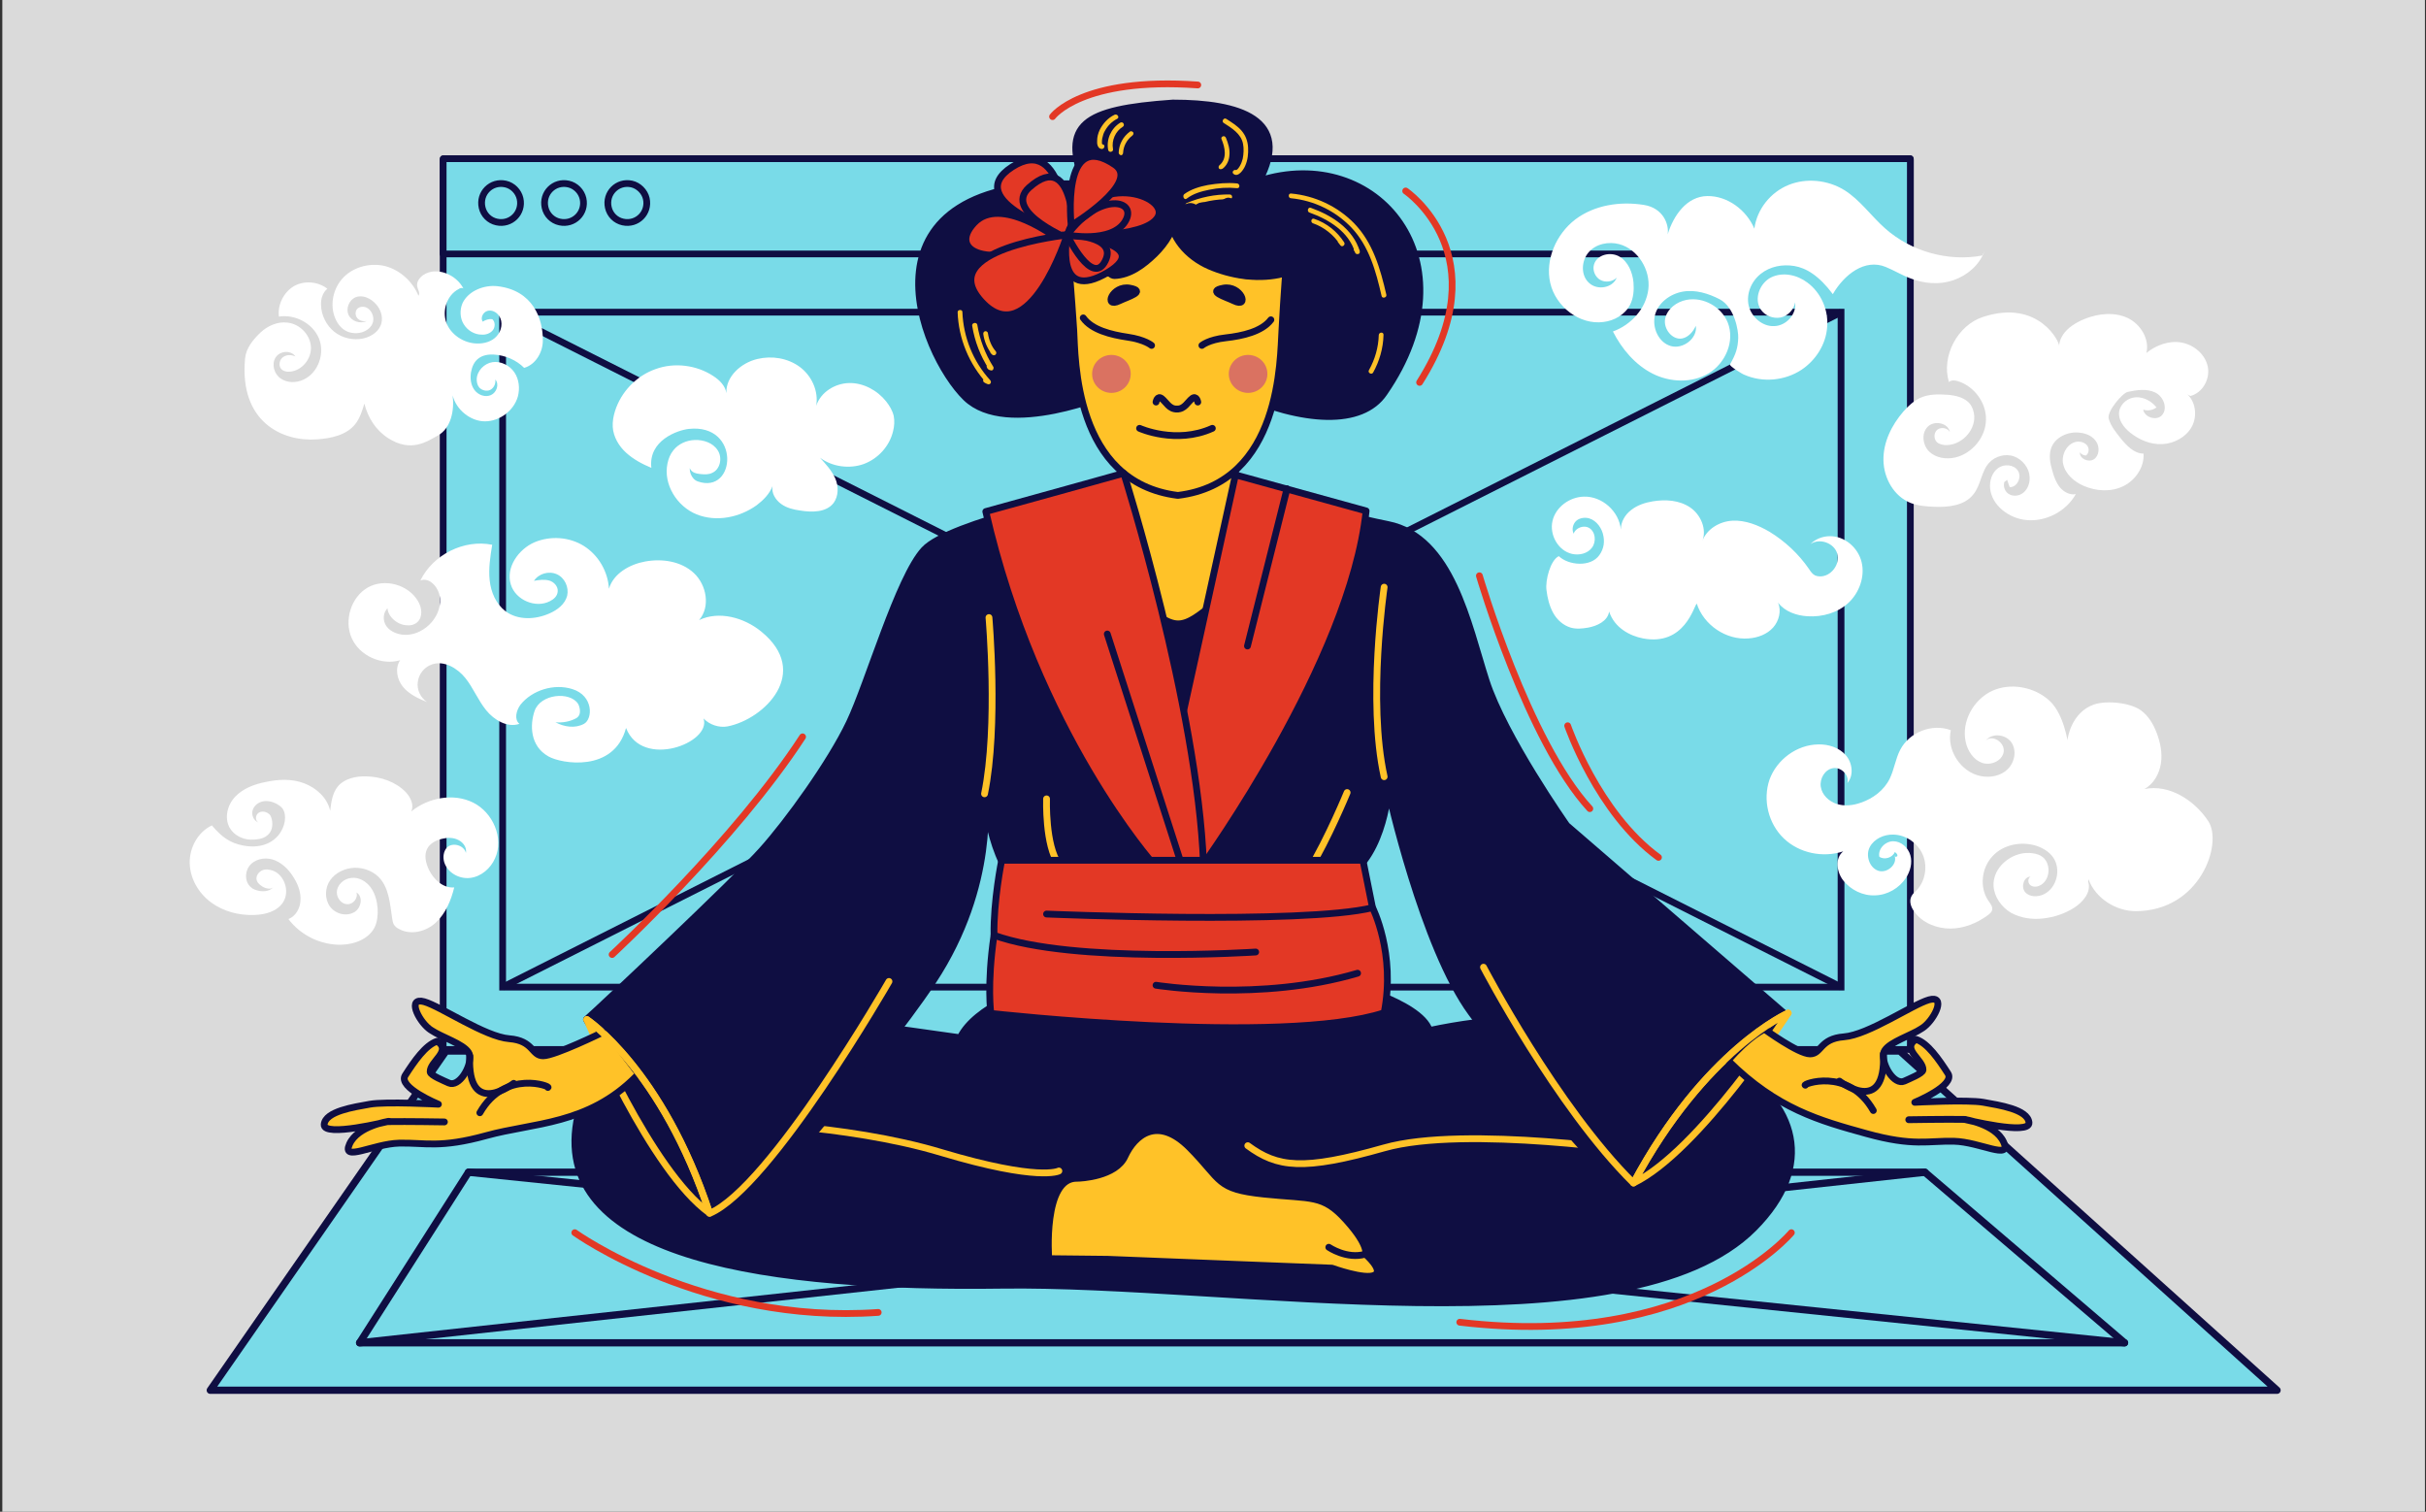
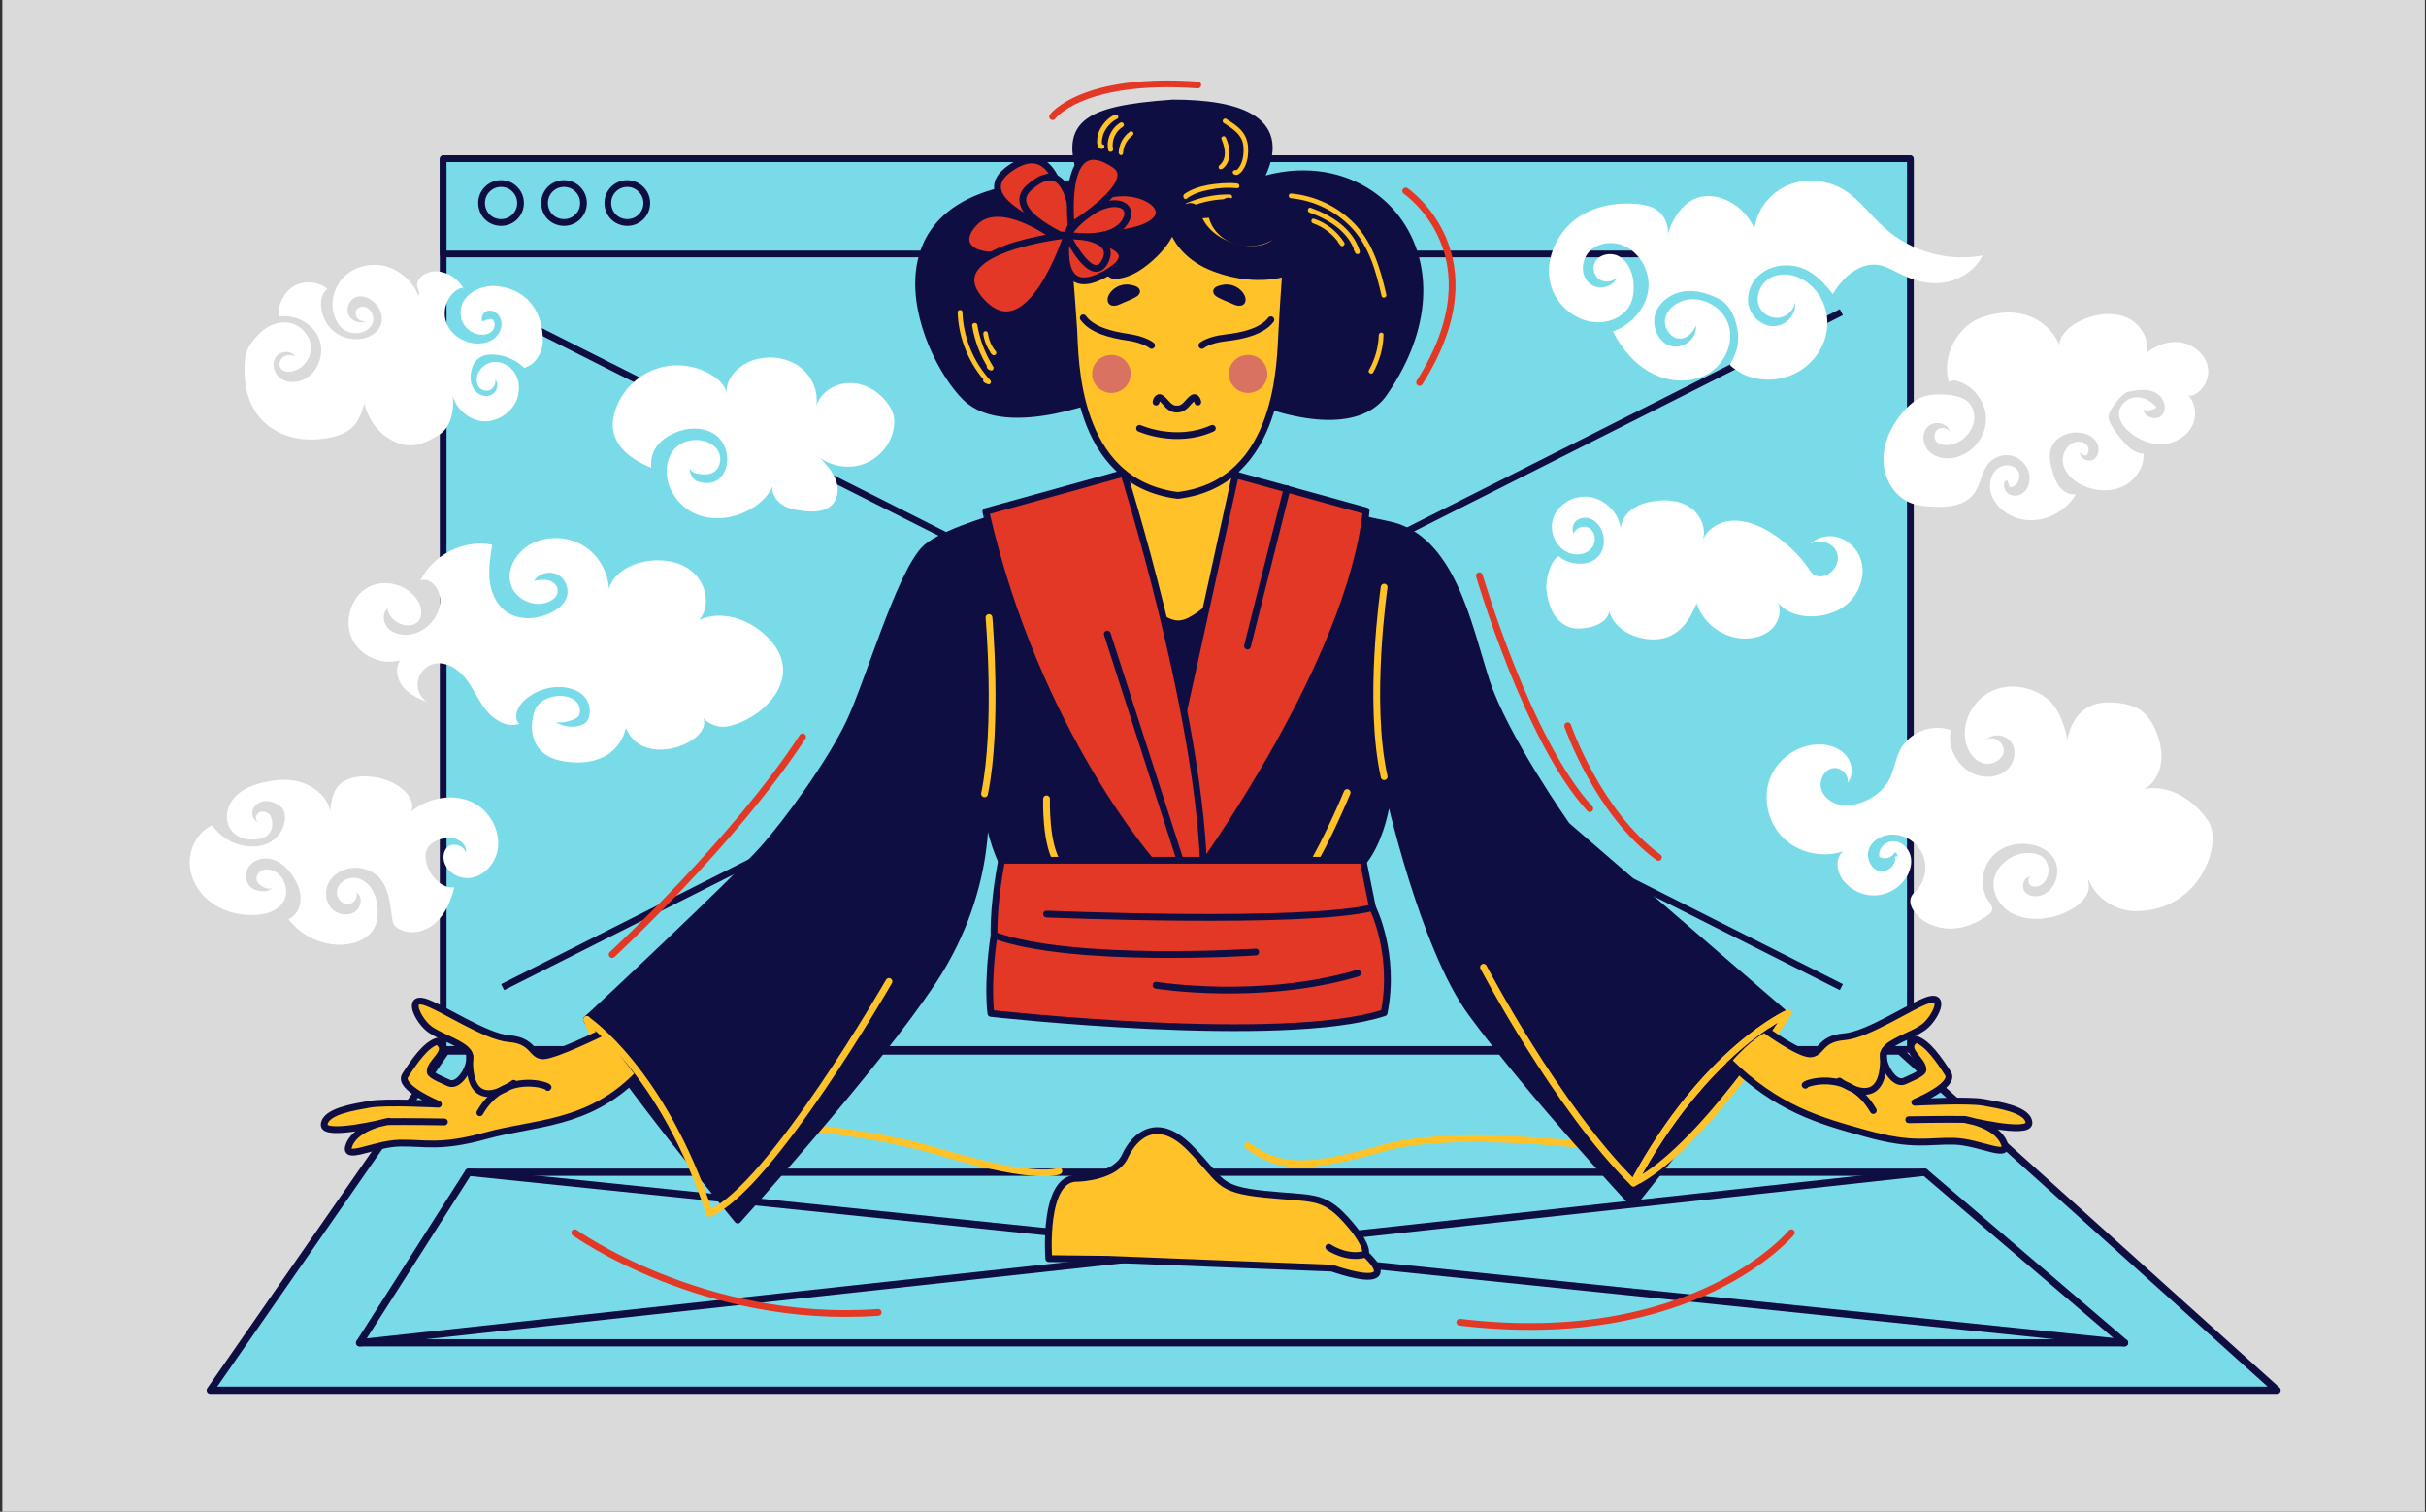
<svg xmlns="http://www.w3.org/2000/svg" width="719" height="448" viewBox="0 0 719 448" fill="none">
  <rect x="0" y="0" width="719" height="448" fill="#333333" stroke="none" />
  <g clip-path="url(#clip0_11088_850)">
    <rect width="718" height="448" transform="translate(0.688)" fill="#DADADA" />
    <path d="M565.797 47.312H131.621V72.725H565.797V47.312Z" fill="#0F0E42" stroke="#5B5B5B" stroke-width="2" stroke-miterlimit="10" />
    <path d="M565.797 311.007H150.845H131.621C131.434 311.007 131.34 310.913 131.34 310.725V47.313C131.34 47.125 131.434 47.031 131.621 47.031H565.891C566.079 47.031 566.173 47.125 566.173 47.313V310.725C566.173 310.819 566.173 310.913 566.079 310.913C565.985 311.007 565.891 311.007 565.797 311.007Z" fill="#79DBE8" stroke="#0F0E42" stroke-width="2" stroke-miterlimit="10" />
    <path d="M565.797 75.257H131.621C131.434 75.257 131.34 75.257 131.34 75.257V47.031C131.34 47.031 131.434 47.031 131.621 47.031H565.891C566.079 47.031 566.173 47.031 566.173 47.031V75.257C566.173 75.257 566.173 75.257 566.079 75.257C565.985 75.257 565.891 75.257 565.797 75.257Z" fill="#79DBE8" stroke="#0F0E42" stroke-width="2" stroke-miterlimit="10" stroke-linecap="round" stroke-linejoin="round" />
    <path d="M154.128 58.849C155.065 63.068 151.408 66.725 147.188 65.788C145.032 65.319 143.344 63.631 142.875 61.474C141.937 57.254 145.594 53.597 149.814 54.535C151.971 55.004 153.659 56.785 154.128 58.849Z" stroke="#0F0E42" stroke-width="2" stroke-miterlimit="10" />
    <path d="M172.788 58.849C173.726 63.068 170.068 66.725 165.848 65.788C163.692 65.319 162.004 63.631 161.535 61.474C160.597 57.254 164.254 53.597 168.474 54.535C170.631 55.004 172.319 56.785 172.788 58.849Z" stroke="#0F0E42" stroke-width="2" stroke-miterlimit="10" />
    <path d="M191.542 58.849C192.479 63.068 188.822 66.725 184.602 65.788C182.446 65.319 180.758 63.631 180.289 61.474C179.351 57.254 183.008 53.597 187.228 54.535C189.291 55.004 191.073 56.785 191.542 58.849Z" stroke="#0F0E42" stroke-width="2" stroke-miterlimit="10" />
-     <path d="M545.635 92.512H148.969V292.533H545.635V92.512Z" stroke="#0F0E42" stroke-width="2" stroke-miterlimit="10" />
    <path d="M148.969 92.512L545.729 292.533" stroke="#0F0E42" stroke-width="2" stroke-miterlimit="10" />
    <path d="M148.969 292.533L545.729 92.512" stroke="#0F0E42" stroke-width="2" stroke-miterlimit="10" />
    <path d="M62.32 412.001H674.856L563.077 311.475H132.182L62.32 412.001Z" fill="#79DBE8" stroke="#0F0E42" stroke-width="2.151" stroke-miterlimit="10" stroke-linecap="round" stroke-linejoin="round" />
    <path d="M106.582 397.935H629.657L570.485 347.391H138.84L106.582 397.935Z" stroke="#0F0E42" stroke-width="2.151" stroke-miterlimit="10" stroke-linecap="round" stroke-linejoin="round" />
    <path d="M157.781 320.008C156.937 321.228 153.936 322.447 151.498 322.165C149.06 321.884 148.028 320.477 148.872 319.071C149.623 317.852 152.717 316.633 155.249 316.914C157.593 317.195 158.625 318.789 157.781 320.008Z" fill="#E33825" />
    <path d="M171.285 320.008C170.441 321.228 167.44 322.447 165.002 322.165C162.564 321.884 161.532 320.477 162.376 319.071C163.127 317.852 166.221 316.633 168.753 316.914C171.191 317.195 172.223 318.789 171.285 320.008Z" fill="#E33825" />
    <path d="M106.582 397.935L570.485 347.391" stroke="#0F0E42" stroke-width="2.151" stroke-miterlimit="10" stroke-linecap="round" stroke-linejoin="round" />
    <path d="M138.84 347.391L629.656 397.935" stroke="#0F0E42" stroke-width="2.151" stroke-miterlimit="10" stroke-linecap="round" stroke-linejoin="round" />
-     <path d="M305.949 292.727C305.949 292.727 289.07 298.26 284.569 307.543C247.434 302.386 179.166 290.195 170.914 332.394C163.787 373.186 229.054 381.813 296.853 380.875C364.652 379.937 482.62 401.224 519.755 363.996C556.89 326.767 495.749 290.008 423.636 305.387C420.823 296.759 396.442 290.852 396.442 290.852L305.949 292.727Z" fill="#0F0E42" stroke="#0F0E42" stroke-width="2.013" stroke-miterlimit="10" stroke-linecap="round" stroke-linejoin="round" />
    <path d="M213.109 332.486C213.109 332.486 250.244 332.861 279.127 341.582C308.009 350.21 313.823 347.021 313.823 347.021" stroke="#FFC228" stroke-width="2.013" stroke-miterlimit="10" stroke-linecap="round" stroke-linejoin="round" />
    <path d="M488.433 341.584C488.433 341.584 434.326 333.332 410.225 340.177C386.125 347.023 378.623 345.991 369.809 339.521" stroke="#FFC228" stroke-width="2.013" stroke-miterlimit="10" stroke-linecap="round" stroke-linejoin="round" />
    <path d="M324.797 145.879C324.797 145.879 281.474 154.694 273.878 162.946C266.282 171.198 257.373 202.332 251.747 214.147C246.12 225.963 233.461 243.499 225.771 252.032C218.176 260.566 177.384 299.013 173.82 302.108C183.198 318.706 218.645 361.561 218.645 361.561C218.645 361.561 259.53 316.455 276.503 290.761C295.446 262.066 291.695 235.246 291.695 235.246C291.695 235.246 294.321 260.566 304.448 263.098C314.576 265.629 382.75 265.629 396.254 261.128C409.757 256.627 411.445 234.309 411.445 234.309C411.445 234.309 421.667 280.633 436.108 300.232C453.925 324.52 484.027 356.778 484.027 356.778L528.945 300.42L464.334 244.624C464.334 244.624 445.767 218.273 440.421 201.675C435.076 185.077 430.2 159.195 411.351 155.444C392.596 151.693 377.217 145.692 360.057 145.879C342.896 146.067 324.797 145.879 324.797 145.879Z" fill="#0F0E42" stroke="#0F0E42" stroke-width="2.013" stroke-miterlimit="10" stroke-linecap="round" stroke-linejoin="round" />
    <path d="M367.558 129.84H330.799C330.799 129.84 337.551 159.285 323.672 171.194C335.675 172.976 342.427 184.886 349.179 184.886C355.93 184.886 362.682 173.07 374.685 171.194C360.807 159.285 367.558 129.84 367.558 129.84Z" fill="#FFC228" stroke="#0F0E42" stroke-width="2.013" stroke-miterlimit="10" stroke-linecap="round" stroke-linejoin="round" />
    <path d="M329.39 116.433C329.39 116.433 298.538 129.749 286.253 117.839C272.937 104.898 251.088 52.01 321.325 54.541C314.573 36.912 320.856 32.411 347.582 30.535C367.368 30.535 382.935 35.411 373.182 53.604C407.879 42.444 437.324 77.235 410.223 116.433C403.565 126.279 386.217 125.247 366.431 116.433C351.896 115.214 329.39 116.433 329.39 116.433Z" fill="#0F0E42" stroke="#0F0E42" stroke-width="2.013" stroke-miterlimit="10" />
    <path d="M381.435 75.549C376.465 58.013 348.989 64.765 348.989 64.765C348.989 64.765 321.513 57.919 316.543 75.549C316.543 75.549 317.574 87.646 318.231 97.774C318.7 106.026 318.231 142.973 349.083 146.818C379.935 143.067 379.372 106.12 379.935 97.774C380.403 88.396 381.435 75.549 381.435 75.549Z" fill="#FFC228" stroke="#0F0E42" stroke-width="2.013" stroke-miterlimit="10" stroke-linecap="round" stroke-linejoin="round" />
    <path d="M376.654 94.769C374.028 98.239 368.308 99.552 363.244 100.115C358.18 100.677 356.211 102.365 356.211 102.365" stroke="#0F0E42" stroke-width="2.013" stroke-miterlimit="10" stroke-linecap="round" stroke-linejoin="round" />
    <path d="M321.043 94.207C323.575 97.77 329.201 99.177 334.265 99.927C339.329 100.677 341.298 102.365 341.298 102.365" stroke="#0F0E42" stroke-width="2.013" stroke-miterlimit="10" stroke-linecap="round" stroke-linejoin="round" />
    <path d="M365.682 89.142C363.15 87.923 357.524 86.329 362.588 85.391C367.745 84.454 370.465 91.487 365.682 89.142Z" fill="#0F0E42" stroke="#0F0E42" stroke-width="2.013" stroke-miterlimit="10" stroke-linecap="round" stroke-linejoin="round" />
    <path d="M331.735 89.142C334.267 87.923 339.893 86.329 334.829 85.391C329.672 84.454 326.952 91.487 331.735 89.142Z" fill="#0F0E42" stroke="#0F0E42" stroke-width="2.013" stroke-miterlimit="10" stroke-linecap="round" stroke-linejoin="round" />
    <path d="M382.653 58.755C389.404 59.411 395.781 62.506 400.47 67.382C405.815 73.008 407.784 80.416 409.472 87.731C409.66 88.575 411.066 88.2 410.879 87.356C409.097 79.666 406.94 71.977 401.314 66.163C396.344 61.099 389.686 58.004 382.653 57.348C381.715 57.254 381.715 58.755 382.653 58.755Z" fill="#FFC228" />
    <path d="M388.093 62.987C393.813 65.05 399.721 68.613 401.596 74.802C401.784 75.552 403.097 75.459 403.003 74.615C403.003 74.146 402.816 73.771 402.44 73.396C401.784 72.739 400.752 73.771 401.409 74.427C401.503 74.521 401.503 74.615 401.596 74.615C402.065 74.521 402.534 74.521 403.003 74.427C400.94 67.769 394.751 63.831 388.468 61.58C387.624 61.299 387.249 62.705 388.093 62.987Z" fill="#FFC228" />
    <path d="M389.124 66.169C392.406 67.294 395.313 69.639 397.189 72.546C397.564 72.264 397.939 71.983 398.314 71.702C398.127 71.42 397.845 71.139 397.658 70.858C397.376 70.576 396.907 70.576 396.626 70.858C396.345 71.139 396.345 71.608 396.626 71.889C396.814 72.171 397.095 72.452 397.283 72.733C397.845 73.39 398.783 72.546 398.408 71.889C396.345 68.607 393.156 66.075 389.499 64.856C388.655 64.481 388.28 65.888 389.124 66.169Z" fill="#FFC228" />
    <path d="M283.816 92.516C284.098 100.393 287.192 107.895 292.537 113.709C292.819 113.334 293.1 112.959 293.381 112.584C293.1 112.397 292.725 112.209 292.444 112.115C291.6 111.646 290.943 112.865 291.693 113.334C291.975 113.522 292.35 113.709 292.631 113.803C293.381 114.178 294.038 113.334 293.475 112.678C288.411 107.145 285.504 99.924 285.223 92.422C285.223 91.672 283.816 91.672 283.816 92.516Z" fill="#FFC228" />
    <path d="M288.13 96.558C288.881 101.153 290.569 105.56 293.1 109.405C293.288 109.03 293.476 108.655 293.757 108.373H293.851C293.569 107.529 292.163 107.905 292.444 108.749C292.632 109.405 293.1 109.686 293.757 109.78C294.32 109.874 294.601 109.124 294.413 108.749C291.975 104.904 290.381 100.684 289.631 96.183C289.35 95.339 287.943 95.714 288.13 96.558Z" fill="#FFC228" />
    <path d="M291.41 98.891C291.691 101.141 292.629 103.298 294.036 105.08C294.411 104.705 294.692 104.424 295.067 104.048C294.974 103.955 294.88 103.861 294.692 103.673C294.036 103.017 293.004 104.048 293.661 104.705C293.755 104.799 293.848 104.892 294.036 105.08C294.317 105.361 294.786 105.361 295.067 105.08C295.349 104.799 295.349 104.33 295.067 104.048C293.848 102.642 293.098 100.766 292.817 98.891C292.817 98.516 292.535 98.141 292.067 98.141C291.785 98.141 291.41 98.422 291.41 98.891Z" fill="#FFC228" />
    <path d="M408.63 99.274C408.536 102.931 407.504 106.494 405.723 109.683C405.254 110.433 406.473 111.183 406.942 110.433C408.817 107.057 409.943 103.212 410.036 99.274C410.13 98.336 408.723 98.336 408.63 99.274Z" fill="#FFC228" />
    <path d="M351.707 58.859C353.676 57.359 356.021 56.703 358.365 56.234C361.084 55.671 363.804 55.484 366.617 55.765C367.555 55.859 367.555 54.452 366.617 54.358C363.71 54.077 360.803 54.358 357.99 54.827C355.552 55.296 353.02 56.046 350.957 57.547C350.3 58.203 351.051 59.422 351.707 58.859Z" fill="#FFC228" />
    <path d="M352.46 61.386C356.211 59.792 360.337 58.948 364.463 59.042C365.401 59.042 365.401 57.635 364.463 57.635C364.182 57.635 363.994 57.635 363.713 57.635C362.775 57.635 362.775 59.042 363.713 59.042C363.994 59.042 364.182 59.042 364.463 59.042C364.463 58.573 364.463 58.104 364.463 57.635C360.056 57.542 355.742 58.479 351.71 60.167C350.866 60.542 351.616 61.761 352.46 61.386Z" fill="#FFC228" />
-     <path d="M349.176 55.757C348.145 55.195 347.113 54.632 346.082 54.069C345.801 53.882 345.425 53.788 345.05 53.694C344.675 53.601 344.3 53.601 343.925 53.788C343.55 53.882 343.269 54.069 342.987 54.257C342.706 54.445 342.425 54.726 342.237 55.007C341.862 55.664 341.674 56.414 341.956 57.164C342.143 57.821 342.612 58.477 343.269 58.852C344.3 59.415 345.332 59.977 346.363 60.54C346.644 60.727 347.02 60.821 347.395 60.915C347.77 61.009 348.145 61.009 348.52 60.821C348.895 60.727 349.176 60.54 349.458 60.352C349.739 60.165 350.02 59.883 350.208 59.602C350.583 58.946 350.771 58.196 350.489 57.445C350.208 56.789 349.833 56.133 349.176 55.757Z" fill="#0F0E42" />
    <path d="M365.589 51.543C366.995 52.669 368.59 50.23 369.058 49.105C369.809 47.417 369.996 45.542 369.902 43.76C369.809 41.791 369.152 40.103 367.933 38.696C366.714 37.29 365.026 36.258 363.432 35.227C362.682 34.758 361.932 35.977 362.682 36.446C365.026 37.946 367.839 39.634 368.402 42.635C368.683 44.041 368.59 45.636 368.308 47.042C368.121 47.699 367.933 48.355 367.558 49.011C367.371 49.386 366.714 50.512 366.151 50.418C366.339 50.512 366.527 50.512 366.62 50.606L366.527 50.512C365.87 49.949 364.839 50.981 365.589 51.543Z" fill="#FFC228" />
    <path d="M362.399 49.948C363.618 49.011 364.274 47.51 364.368 46.01C364.556 44.228 363.993 42.446 363.337 40.852C363.149 40.477 362.868 40.289 362.493 40.383C362.117 40.477 361.836 40.852 362.024 41.227C363.055 43.665 363.805 47.041 361.367 49.011C361.086 49.292 361.086 49.761 361.367 50.042C361.649 50.23 362.117 50.136 362.399 49.948Z" fill="#FFC228" />
    <path d="M326.857 42.819C326.67 42.725 326.764 42.819 326.857 42.819C326.764 42.819 326.764 42.725 326.67 42.725C326.576 42.538 326.576 42.444 326.576 42.257C326.576 41.882 326.576 41.413 326.67 41.038C326.857 40.194 327.045 39.443 327.514 38.693C328.358 37.193 329.577 35.974 331.077 35.224C331.921 34.848 331.171 33.629 330.327 34.004C328.358 34.942 326.857 36.63 325.92 38.506C325.451 39.537 325.169 40.569 325.169 41.6C325.076 42.538 325.263 43.944 326.389 44.132C327.326 44.32 327.701 42.913 326.857 42.819Z" fill="#FFC228" />
    <path d="M329.857 44.135C329.388 41.603 330.607 38.883 332.764 37.571C333.514 37.102 332.858 35.883 332.014 36.352C329.294 38.039 327.794 41.322 328.45 44.51C328.544 44.885 329.013 45.073 329.294 44.979C329.763 44.885 329.951 44.51 329.857 44.135Z" fill="#FFC228" />
    <path d="M332.86 45.249C332.953 43.28 333.985 41.404 335.579 40.185C335.86 39.998 336.048 39.529 335.861 39.247C335.673 38.966 335.204 38.779 334.923 38.966C332.86 40.467 331.641 42.717 331.547 45.249C331.547 45.624 331.922 45.999 332.297 45.999C332.578 45.999 332.86 45.624 332.86 45.249Z" fill="#FFC228" />
    <path d="M347.3 63.356C346.925 72.265 356.209 78.829 363.711 81.361C367.555 82.674 371.775 83.236 375.901 82.58C377.683 82.299 379.465 81.736 380.965 80.798C382.653 79.767 383.591 78.36 384.716 76.766C384.154 77.235 383.591 77.61 383.028 78.079C383.122 78.079 383.216 78.079 383.216 77.985C382.184 77.516 381.059 77.141 380.027 76.672V76.766C380.215 75.641 380.309 74.515 380.496 73.296L380.403 73.39C381.715 73.39 383.028 73.39 384.435 73.39C384.435 73.39 384.435 73.39 384.341 73.39C383.122 72.452 381.528 72.265 380.309 73.39C379.371 74.328 379.09 76.485 380.309 77.422C380.309 77.422 380.309 77.422 380.403 77.422C381.528 78.266 383.31 78.735 384.435 77.422L384.529 77.329C385.373 76.297 385.56 75.172 384.997 73.859V73.765C384.529 72.64 382.934 72.077 381.809 72.452C380.59 72.827 380.027 73.578 379.465 74.609C379.277 74.891 379.371 74.797 378.996 75.172C378.996 75.172 378.339 75.734 378.715 75.547C377.589 76.485 376.558 76.766 375.057 77.047C373.932 77.235 372.244 77.235 370.837 77.141C369.243 77.047 367.555 76.672 365.961 76.109C362.773 75.172 359.772 73.484 357.334 71.327C354.99 69.264 352.833 66.544 352.927 63.356C353.02 61.856 351.614 60.543 350.113 60.543C348.519 60.543 347.394 61.856 347.3 63.356Z" fill="#0F0E42" />
    <path d="M350.019 63.82C351.426 70.478 357.24 75.167 363.429 77.324C370.368 79.762 379.37 79.012 383.59 72.166C384.153 71.228 384.059 69.915 383.403 68.978C382.652 68.04 381.621 67.759 380.402 67.946C380.027 68.04 379.652 68.04 379.183 68.134C377.682 68.415 376.838 70.291 377.214 71.603C377.682 73.198 379.183 73.854 380.683 73.573C381.058 73.479 381.433 73.479 381.902 73.385C380.871 71.978 379.745 70.572 378.714 69.259C375.901 73.854 369.243 73.385 364.648 71.697C360.334 70.103 356.489 66.821 355.552 62.226C355.27 60.726 353.489 59.882 352.082 60.257C350.488 60.726 349.738 62.32 350.019 63.82Z" fill="#0F0E42" />
-     <path d="M353.865 63.361C354.803 66.268 355.928 69.081 358.179 71.238C360.335 73.207 362.961 74.52 365.774 74.989C371.213 75.926 380.966 74.801 381.341 67.674C381.435 66.174 380.028 64.861 378.528 64.861C376.933 64.861 375.808 66.174 375.714 67.674C375.714 67.393 375.714 67.768 375.621 67.862C375.714 67.581 375.527 68.049 375.433 68.049C375.621 67.862 375.152 68.237 375.246 68.237C375.152 68.331 374.964 68.424 374.777 68.518C373.933 68.987 372.995 69.175 372.057 69.362C370.088 69.831 367.931 69.831 365.962 69.362C364.368 68.987 362.961 68.237 361.742 67.112C360.335 65.799 359.679 63.923 359.116 62.048C358.647 60.547 357.147 59.61 355.647 60.078C354.428 60.266 353.49 61.954 353.865 63.361Z" fill="#0F0E42" />
    <path d="M357.992 62.228C358.086 67.76 362.681 71.98 367.932 72.731C370.464 73.106 372.996 72.918 375.34 71.98C376.466 71.511 377.497 71.043 378.529 70.292C379.748 69.448 381.155 68.323 381.436 66.823C381.811 64.853 380.123 62.603 377.966 63.353C377.31 63.541 378.435 63.447 377.685 63.353C376.184 63.259 374.778 64.76 374.872 66.166C374.965 67.76 376.091 68.886 377.685 68.98C378.247 68.98 378.904 68.98 379.467 68.792C378.341 67.667 377.122 66.448 375.997 65.322C376.091 65.041 376.747 64.385 376.184 64.947C376.091 65.041 375.903 65.229 375.809 65.322C375.622 65.51 375.997 65.229 375.622 65.51C375.434 65.604 375.34 65.698 375.153 65.791C374.778 66.073 374.403 66.26 373.934 66.448C373.746 66.541 373.559 66.635 373.84 66.448C373.653 66.541 373.371 66.635 373.184 66.729C372.809 66.823 372.433 67.01 371.965 67.104C371.777 67.198 371.496 67.198 371.308 67.198C370.839 67.292 371.683 67.198 371.214 67.198C370.839 67.198 370.37 67.292 369.995 67.292C369.808 67.292 369.526 67.292 369.339 67.292C369.245 67.292 368.589 67.198 369.151 67.292C368.776 67.198 368.307 67.104 367.932 67.01C367.745 66.917 367.557 66.917 367.37 66.823C367.276 66.823 366.807 66.635 367.088 66.729C366.713 66.541 366.338 66.354 365.963 66.166C365.775 66.073 365.588 65.885 365.4 65.791C365.682 65.979 365.4 65.791 365.307 65.698C365.119 65.51 364.931 65.416 364.838 65.229C364.744 65.135 364.369 64.666 364.65 65.041C364.369 64.666 364.181 64.291 363.994 63.916C363.806 63.541 364.088 64.291 363.994 63.822C363.9 63.634 363.806 63.353 363.806 63.166C363.806 62.978 363.712 62.791 363.712 62.603C363.806 63.166 363.712 62.322 363.712 62.228C363.712 60.727 362.4 59.321 360.899 59.415C359.305 59.508 357.992 60.634 357.992 62.228Z" fill="#0F0E42" />
    <path d="M361.367 61.481C361.648 63.826 362.586 65.982 364.274 67.67C365.962 69.264 368.118 70.202 370.463 70.39C372.526 70.577 374.776 69.921 376.464 68.796C377.402 68.139 378.527 67.295 379.09 66.17C379.653 65.232 379.653 63.919 379.09 62.982C378.246 61.575 376.464 61.2 375.058 61.95C373.745 62.7 373.276 64.576 374.026 65.795C374.87 67.108 376.464 67.577 377.871 66.826H377.965C377.027 66.826 376.089 66.826 375.152 66.826C375.152 66.826 375.152 66.826 375.245 66.826C374.87 66.451 374.589 66.17 374.214 65.795C374.12 65.42 374.026 65.045 373.839 64.67C373.933 64.201 374.12 63.732 374.214 63.263C374.495 62.888 374.589 62.794 374.401 62.982C374.308 63.075 374.308 63.075 374.214 63.169C374.12 63.263 374.026 63.357 373.933 63.45C373.839 63.544 373.651 63.732 373.557 63.826C373.182 64.201 373.932 63.544 373.651 63.732C373.37 63.919 373.182 64.013 372.901 64.201C372.807 64.201 372.526 64.388 372.526 64.388C372.901 64.201 372.995 64.201 372.807 64.294C372.713 64.294 372.62 64.388 372.526 64.388C372.245 64.482 371.963 64.576 371.682 64.67C371.588 64.67 371.025 64.763 371.494 64.67C371.963 64.576 371.494 64.67 371.307 64.67C371.025 64.67 370.744 64.67 370.369 64.67C369.713 64.67 371.025 64.857 370.369 64.67C370.182 64.67 370.088 64.576 369.9 64.576C369.713 64.576 369.619 64.482 369.431 64.482C369.338 64.482 368.869 64.294 369.244 64.388C369.713 64.482 369.244 64.388 369.056 64.294C368.962 64.201 368.775 64.107 368.681 64.107C368.587 64.013 368.4 63.919 368.306 63.826C367.837 63.45 368.775 64.294 368.306 63.826C368.118 63.638 367.837 63.45 367.65 63.169C367.556 63.075 367.275 62.7 367.556 63.075C367.837 63.45 367.556 62.982 367.462 62.888C367.274 62.606 367.181 62.419 366.993 62.138C366.712 61.575 367.181 62.7 366.993 62.138C366.993 62.044 366.899 61.856 366.899 61.763C366.806 61.481 366.712 60.544 366.806 61.388C366.712 60.637 366.524 59.981 365.962 59.418C365.493 58.949 364.649 58.574 363.992 58.574C362.773 58.668 361.179 59.887 361.367 61.481Z" fill="#0F0E42" />
    <path d="M364.931 62.983C365.775 65.608 367.838 67.765 370.558 68.515C373.371 69.359 376.372 68.422 378.529 66.546C379.654 65.515 379.654 63.545 378.529 62.514C377.31 61.389 375.716 61.482 374.496 62.514C374.309 62.608 374.215 62.795 374.028 62.889C372.902 63.92 372.902 65.89 374.028 66.921C375.247 68.047 376.841 67.953 378.06 66.921C378.247 66.828 378.341 66.64 378.529 66.546C377.216 65.233 375.903 63.92 374.496 62.514C374.403 62.608 374.215 62.795 374.121 62.889C374.309 62.701 374.496 62.608 374.684 62.42C374.309 62.701 373.934 62.889 373.465 63.077C373.652 62.983 373.934 62.889 374.121 62.795C373.652 62.983 373.184 63.077 372.715 63.17C372.996 63.17 373.184 63.077 373.465 63.077C372.996 63.17 372.527 63.17 372.058 63.077C372.34 63.077 372.527 63.17 372.809 63.17C372.34 63.077 371.871 62.983 371.402 62.795C371.589 62.889 371.871 62.983 372.058 63.077C371.589 62.889 371.214 62.608 370.839 62.326C371.027 62.514 371.214 62.608 371.402 62.795C371.027 62.514 370.745 62.139 370.37 61.764C370.558 61.951 370.652 62.139 370.839 62.326C370.558 61.951 370.37 61.576 370.183 61.201C370.277 61.389 370.37 61.67 370.464 61.857C370.37 61.67 370.37 61.576 370.277 61.389C369.808 59.982 368.307 58.95 366.807 59.419C365.494 59.982 364.463 61.482 364.931 62.983Z" fill="#0F0E42" />
    <path d="M345.707 63.169C345.707 70.765 351.334 76.86 357.992 79.767C364.462 82.581 372.245 83.799 379.185 82.393C380.966 82.018 382.748 81.361 384.342 80.517C385.936 79.674 388.562 78.079 388.843 76.11C388.937 75.172 388.937 74.047 388.093 73.391C387.062 72.64 386.311 72.359 384.999 72.547C384.061 72.734 383.311 73.672 383.029 74.516V74.61C381.904 78.079 387.343 79.58 388.468 76.11V76.016C387.812 76.673 387.155 77.329 386.499 77.986C386.593 77.986 386.593 77.986 386.687 77.986C385.749 77.704 384.811 77.517 383.967 77.235L384.061 77.329C383.779 76.391 383.592 75.454 383.311 74.61C383.311 74.703 383.311 74.797 383.311 74.891C383.592 74.516 383.779 74.047 384.061 73.672C382.185 75.922 378.716 76.954 375.902 77.235C372.245 77.61 368.869 77.141 365.4 76.391C358.929 74.891 351.334 70.671 351.334 63.263C351.334 59.606 345.707 59.512 345.707 63.169Z" fill="#0F0E42" />
    <path d="M343.64 61.193C344.39 64.1 341.577 67.101 339.889 68.977C337.826 71.133 335.575 72.821 332.856 74.228C327.604 76.947 321.415 77.885 315.695 76.76C314.195 76.478 312.601 77.229 312.225 78.729C311.85 80.136 312.694 81.917 314.195 82.199C321.697 83.699 329.574 82.48 336.326 78.823C339.514 77.041 342.421 74.79 344.859 71.977C347.766 68.601 350.392 64.382 349.173 59.693C348.141 56.223 342.702 57.724 343.64 61.193Z" fill="#0F0E42" />
    <path d="M330.329 79.762C333.517 79.668 336.424 77.793 338.862 75.73C342.613 72.541 346.177 68.509 346.552 63.633C346.364 63.821 346.177 64.102 345.989 64.289L327.703 63.164L330.329 79.762Z" fill="#0F0E42" />
    <path d="M330.328 82.669C335.298 82.482 339.518 79.293 342.988 75.918C346.364 72.542 348.99 68.509 349.365 63.727C349.552 61.382 345.989 59.788 344.488 61.758C344.301 61.945 344.113 62.226 343.926 62.414C344.582 62.133 345.239 61.851 345.895 61.57C340.55 61.195 335.205 60.913 329.86 60.538C329.109 60.445 328.359 60.445 327.515 60.351C325.546 60.257 324.514 62.226 324.796 63.914C325.546 68.791 326.39 73.573 327.14 78.449C327.234 79.106 327.328 79.856 327.515 80.512C327.796 82.013 329.672 82.857 330.985 82.482C332.579 82.013 333.235 80.512 332.954 79.012C332.204 74.136 331.36 69.353 330.61 64.477C330.516 63.821 330.422 63.07 330.235 62.414C329.297 63.633 328.453 64.758 327.515 65.977C333.048 66.353 338.581 66.634 344.113 67.009C344.582 67.009 345.051 67.103 345.52 67.103C346.739 67.103 347.583 66.54 348.333 65.602C346.739 64.946 345.145 64.289 343.457 63.633C343.457 64.102 343.457 63.633 343.457 63.914C343.457 64.196 343.363 64.383 343.363 64.665C343.269 65.04 343.176 65.508 342.988 65.884C342.894 66.071 342.8 66.353 342.707 66.54C342.8 66.259 342.707 66.54 342.613 66.634C342.425 67.009 342.238 67.384 341.956 67.759C341.675 68.228 341.488 68.603 341.112 68.978C341.019 69.166 340.925 69.26 340.737 69.447C340.644 69.635 340.644 69.635 340.737 69.447C340.644 69.541 340.644 69.635 340.55 69.635C339.893 70.385 339.331 71.041 338.581 71.698C337.268 73.01 335.955 74.136 334.548 75.073C334.173 75.355 333.798 75.542 333.329 75.824C333.142 75.918 332.86 76.105 332.673 76.199C332.579 76.199 332.204 76.386 332.485 76.293C332.016 76.48 331.547 76.668 330.985 76.761C330.797 76.761 330.61 76.855 330.422 76.855C330.891 76.761 329.953 76.855 329.953 76.855C328.453 76.949 327.046 78.074 327.14 79.668C327.609 81.263 328.734 82.669 330.328 82.669Z" fill="#0F0E42" />
    <path d="M332.95 75.92C333.419 75.545 333.982 75.17 334.357 74.701C334.732 74.233 335.201 73.764 335.482 73.201C335.576 73.013 335.67 72.826 335.764 72.638C335.951 72.263 336.139 71.888 336.232 71.419C336.42 70.857 336.514 70.2 336.514 69.544C336.514 69.169 336.42 68.793 336.232 68.418C336.139 68.043 335.951 67.762 335.67 67.481C335.388 67.199 335.107 67.012 334.732 66.918C334.357 66.731 334.076 66.637 333.607 66.637C332.857 66.637 332.106 66.918 331.638 67.481C331.45 67.668 331.356 67.856 331.169 68.043C330.887 68.512 330.794 68.981 330.794 69.45C330.794 69.544 330.794 69.638 330.794 69.731C330.794 69.45 330.887 69.262 330.887 68.981C330.794 69.45 330.7 69.825 330.512 70.294C330.606 70.106 330.7 69.825 330.794 69.638C330.606 70.106 330.325 70.481 330.043 70.857C330.231 70.669 330.325 70.481 330.512 70.294C330.231 70.669 329.95 70.95 329.574 71.232C329.762 71.044 329.95 70.95 330.137 70.763C330.043 70.763 330.043 70.857 329.95 70.857C329.574 71.044 329.387 71.232 329.199 71.607C328.918 71.888 328.824 72.169 328.73 72.544C328.637 72.92 328.637 73.295 328.637 73.67C328.637 74.045 328.73 74.42 329.012 74.701C329.387 75.264 329.95 75.827 330.7 76.014C331.45 76.389 332.294 76.389 332.95 75.92Z" fill="#0F0E42" />
    <path d="M332.86 74.049C333.329 73.205 333.798 72.361 334.36 71.517C334.548 71.235 334.642 70.86 334.735 70.485C334.829 70.11 334.829 69.735 334.642 69.36C334.548 68.985 334.36 68.704 334.173 68.422C333.985 68.141 333.704 67.859 333.422 67.672C333.235 67.578 332.954 67.484 332.766 67.391C332.297 67.297 331.735 67.297 331.266 67.391C331.078 67.484 330.797 67.578 330.609 67.672C330.14 67.953 329.859 68.235 329.578 68.704C329.109 69.547 328.64 70.391 328.077 71.235C327.89 71.517 327.796 71.892 327.702 72.267C327.608 72.642 327.608 73.017 327.796 73.392C327.89 73.767 328.077 74.049 328.265 74.33C328.452 74.611 328.734 74.893 329.015 75.08C329.203 75.174 329.484 75.268 329.671 75.362C330.14 75.455 330.703 75.455 331.172 75.362C331.359 75.268 331.641 75.174 331.828 75.08C332.297 74.799 332.578 74.424 332.86 74.049Z" fill="#0F0E42" />
    <path d="M348.801 63.262C348.801 72.171 357.522 77.141 365.024 79.11C369.244 80.236 373.651 80.517 377.871 79.392C379.934 78.829 381.903 77.891 383.872 76.86C385.654 75.828 388.374 74.703 388.936 72.64C389.311 71.327 388.655 70.202 387.623 69.452C386.967 68.983 385.936 68.889 385.185 69.076C383.966 69.452 383.216 70.577 383.122 71.796V71.89C383.029 73.39 384.435 74.703 385.936 74.703C387.53 74.703 388.655 73.39 388.749 71.89V71.796C388.092 72.734 387.342 73.578 386.686 74.515C386.779 74.515 386.779 74.515 386.873 74.515C386.123 74.422 385.373 74.328 384.716 74.234L384.81 74.328C384.341 73.296 383.966 72.171 383.497 71.139C383.497 71.233 383.497 71.327 383.404 71.327C383.685 70.952 383.872 70.483 384.154 70.108C383.122 70.952 381.341 71.796 380.121 72.452C378.715 73.109 377.308 73.671 375.808 74.046C372.713 74.797 369.431 74.422 366.337 73.578C361.367 72.171 354.427 69.264 354.427 63.262C354.521 59.605 348.801 59.605 348.801 63.262Z" fill="#0F0E42" />
    <path d="M316.259 69.644C316.259 69.644 284.282 59.61 299.943 49.482C315.603 39.355 316.259 69.644 316.259 69.644Z" fill="#E33825" stroke="#0F0E42" stroke-width="2.013" stroke-miterlimit="10" />
    <path d="M318.322 71.518C318.322 71.518 296.754 62.984 305.006 55.576C318.885 43.198 318.322 71.518 318.322 71.518Z" fill="#E33825" stroke="#0F0E42" stroke-width="2.013" stroke-miterlimit="10" />
    <path d="M313.447 70.764C313.447 70.764 296.568 57.636 288.69 66.076C280.813 74.516 293.004 80.236 313.447 70.764Z" fill="#E33825" stroke="#0F0E42" stroke-width="2.013" stroke-miterlimit="10" />
    <path d="M316.262 69.641C316.262 69.641 276.595 73.767 290.849 89.333C305.103 104.9 316.262 69.641 316.262 69.641Z" fill="#E33825" stroke="#0F0E42" stroke-width="2.013" stroke-miterlimit="10" />
    <path d="M316.259 69.641C316.259 69.641 312.321 90.271 328.356 80.706C342.61 72.079 316.259 69.641 316.259 69.641Z" fill="#E33825" stroke="#0F0E42" stroke-width="2.013" stroke-miterlimit="10" />
    <path d="M316.262 69.641C316.262 69.641 323.764 85.301 327.608 77.236C331.266 69.734 316.262 69.641 316.262 69.641Z" fill="#E33825" stroke="#0F0E42" stroke-width="2.013" stroke-miterlimit="10" />
    <path d="M316.262 69.642C316.262 69.642 339.049 70.955 343.081 64.484C347.114 58.014 323.482 49.762 316.262 69.642Z" fill="#E33825" stroke="#0F0E42" stroke-width="2.013" stroke-miterlimit="10" />
    <path d="M316.262 69.644C316.262 69.644 329.39 72.175 333.422 65.705C337.455 59.235 325.92 56.609 316.262 69.644Z" fill="#E33825" stroke="#0F0E42" stroke-width="2.013" stroke-miterlimit="10" />
    <path d="M317.479 66.829C317.479 66.829 338.297 54.17 330.419 48.825C314.29 37.853 317.479 66.829 317.479 66.829Z" fill="#E33825" stroke="#0F0E42" stroke-width="2.013" stroke-miterlimit="10" />
    <path d="M354.99 119.148C354.99 119.148 354.615 117.085 353.302 118.117C351.989 119.148 351.051 121.305 348.801 121.212" stroke="#0F0E42" stroke-width="2.013" stroke-miterlimit="10" stroke-linecap="round" stroke-linejoin="round" />
    <path d="M342.613 119.148C342.613 119.148 342.988 117.085 344.301 118.117C345.614 119.148 346.552 121.305 348.802 121.212" stroke="#0F0E42" stroke-width="2.013" stroke-miterlimit="10" stroke-linecap="round" stroke-linejoin="round" />
    <path d="M337.738 126.934C337.738 126.934 348.522 131.81 359.306 126.934" stroke="#0F0E42" stroke-width="2.013" stroke-miterlimit="10" stroke-linecap="round" stroke-linejoin="round" />
    <path d="M329.392 116.433C332.551 116.433 335.112 113.914 335.112 110.806C335.112 107.699 332.551 105.18 329.392 105.18C326.233 105.18 323.672 107.699 323.672 110.806C323.672 113.914 326.233 116.433 329.392 116.433Z" fill="#DA7261" />
    <path d="M369.9 116.433C373.059 116.433 375.62 113.914 375.62 110.806C375.62 107.699 373.059 105.18 369.9 105.18C366.741 105.18 364.18 107.699 364.18 110.806C364.18 113.914 366.741 116.433 369.9 116.433Z" fill="#DA7261" />
    <path d="M366.15 140.719C365.869 142.219 345.707 233.743 345.707 233.743L356.679 256.061C356.679 256.061 400.19 195.858 404.879 151.409C393.626 148.314 366.15 140.719 366.15 140.719Z" fill="#E33825" stroke="#0F0E42" stroke-width="2.013" stroke-miterlimit="10" stroke-linecap="round" stroke-linejoin="round" />
    <path d="M292.164 151.597C301.448 149.065 333.05 140.25 333.05 140.25C333.05 140.25 354.899 209.362 356.681 256.062C341.865 256.062 341.865 256.062 341.865 256.062C341.865 256.062 307.168 217.239 292.164 151.597Z" fill="#E33825" stroke="#0F0E42" stroke-width="2.013" stroke-miterlimit="10" stroke-linecap="round" stroke-linejoin="round" />
    <path d="M369.715 191.446L381.437 144.84" stroke="#0F0E42" stroke-width="2.013" stroke-miterlimit="10" stroke-linecap="round" stroke-linejoin="round" />
    <path d="M328.172 187.887L350.115 256.061" stroke="#0F0E42" stroke-width="2.013" stroke-miterlimit="10" stroke-linecap="round" stroke-linejoin="round" />
    <path d="M399.253 234.869C399.253 234.869 393.626 248.56 387.906 257.938" stroke="#FFC228" stroke-width="2.013" stroke-miterlimit="10" stroke-linecap="round" stroke-linejoin="round" />
    <path d="M310.168 236.742C310.168 236.742 309.7 250.715 313.826 256.154" stroke="#FFC228" stroke-width="2.013" stroke-miterlimit="10" stroke-linecap="round" stroke-linejoin="round" />
    <path d="M296.852 255.029C296.852 255.029 294.414 266.939 294.601 277.16C292.444 291.883 293.664 300.322 293.664 300.322C293.664 300.322 380.124 309.981 410.225 300.135C413.695 282.505 406.756 268.908 406.756 268.908L403.942 254.936H296.852V255.029Z" fill="#E33825" stroke="#0F0E42" stroke-width="2.013" stroke-miterlimit="10" stroke-linecap="round" stroke-linejoin="round" />
    <path d="M319.264 349.179C320.202 349.179 330.705 348.71 333.424 342.615C336.238 336.52 342.989 330.424 352.648 340.177C362.307 349.929 360.338 352.368 374.591 353.868C388.845 355.368 392.034 353.868 398.973 361.558C405.912 369.247 404.693 371.685 404.693 371.685C404.693 371.685 410.226 376.468 407.413 377.874C404.599 379.375 394.753 375.811 394.753 375.811C394.753 375.811 341.77 373.748 328.267 373.186C310.825 372.998 310.825 372.998 310.825 372.998C310.825 372.998 308.949 348.898 319.264 349.179Z" fill="#FFC228" stroke="#0F0E42" stroke-width="2.013" stroke-miterlimit="10" stroke-linecap="round" stroke-linejoin="round" />
    <path d="M393.816 369.621C393.816 369.621 399.162 373.278 404.6 371.684" stroke="#0F0E42" stroke-width="2.013" stroke-miterlimit="10" stroke-linecap="round" stroke-linejoin="round" />
    <path d="M372.153 282.13C372.153 282.13 318.139 285.694 294.602 277.16" stroke="#0F0E42" stroke-width="2.013" stroke-miterlimit="10" stroke-linecap="round" stroke-linejoin="round" />
    <path d="M310.168 270.877C310.168 270.877 386.219 274.066 406.756 269.002" stroke="#0F0E42" stroke-width="2.013" stroke-miterlimit="10" stroke-linecap="round" stroke-linejoin="round" />
    <path d="M342.613 291.976C342.613 291.976 373.371 296.946 402.348 288.412" stroke="#0F0E42" stroke-width="2.013" stroke-miterlimit="10" stroke-linecap="round" stroke-linejoin="round" />
-     <path d="M173.914 302.104C173.914 302.104 196.326 316.92 210.299 359.494C192.763 346.928 173.914 302.104 173.914 302.104Z" stroke="#FFC228" stroke-width="2.013" stroke-miterlimit="10" stroke-linecap="round" stroke-linejoin="round" />
+     <path d="M173.914 302.104C192.763 346.928 173.914 302.104 173.914 302.104Z" stroke="#FFC228" stroke-width="2.013" stroke-miterlimit="10" stroke-linecap="round" stroke-linejoin="round" />
    <path d="M178.601 305.949C178.601 305.949 164.441 312.888 160.972 312.888C157.502 312.888 158.158 308.387 150.938 307.824C143.717 307.262 130.682 298.259 125.712 296.853C120.648 295.446 123.837 302.198 127.119 304.824C127.682 305.292 128.432 305.668 129.182 306.136C133.027 308.199 138.747 310.075 139.216 312.794C139.685 316.17 136.028 322.266 133.027 320.953C131.62 320.296 127.588 318.702 127.494 317.671C127.306 314.576 134.058 311.482 129.557 308.575C126.087 309.7 122.805 314.482 120.086 318.702C117.835 322.266 129.932 327.236 129.932 327.236C129.932 327.236 114.272 326.392 109.583 327.236C104.988 328.08 96.455 329.299 96.08 333.237C95.704 337.176 115.21 332.3 115.21 332.3C115.21 332.3 106.02 333.612 103.582 339.051C101.143 344.49 110.615 338.958 118.304 338.77C125.994 338.582 130.307 340.364 144.186 336.519C158.065 332.675 174.194 333.425 188.541 318.984" fill="#FFC228" />
    <path d="M178.601 305.949C178.601 305.949 164.441 312.888 160.972 312.888C157.502 312.888 158.158 308.387 150.938 307.824C143.717 307.262 130.682 298.259 125.712 296.853C120.648 295.446 123.837 302.198 127.119 304.824C127.682 305.292 128.432 305.668 129.182 306.136C133.027 308.199 138.747 310.075 139.216 312.794C139.685 316.17 136.028 322.266 133.027 320.953C131.62 320.296 127.588 318.702 127.494 317.671C127.306 314.576 134.058 311.482 129.557 308.575C126.087 309.7 122.805 314.482 120.086 318.702C117.835 322.266 129.932 327.236 129.932 327.236C129.932 327.236 114.272 326.392 109.583 327.236C104.988 328.08 96.455 329.299 96.08 333.237C95.704 337.176 115.21 332.3 115.21 332.3C115.21 332.3 106.02 333.612 103.582 339.051C101.143 344.49 110.615 338.958 118.304 338.77C125.994 338.582 130.307 340.364 144.186 336.519C158.065 332.675 174.194 333.425 188.541 318.984" stroke="#0F0E42" stroke-width="2.013" stroke-miterlimit="10" stroke-linecap="round" stroke-linejoin="round" />
    <path d="M131.711 332.487C131.711 332.487 120.271 332.3 115.207 332.393L131.711 332.487Z" fill="white" />
    <path d="M131.711 332.487C131.711 332.487 120.271 332.3 115.207 332.393" stroke="#0F0E42" stroke-width="2.013" stroke-miterlimit="10" stroke-linecap="round" stroke-linejoin="round" />
    <path d="M152.252 321.045C152.252 321.045 138.467 331.735 139.217 312.98" stroke="#0F0E42" stroke-width="2.013" stroke-miterlimit="10" stroke-linecap="round" stroke-linejoin="round" />
    <path d="M162.376 322.266C163.502 322.079 149.717 316.64 142.215 329.768" stroke="#0F0E42" stroke-width="2.013" stroke-miterlimit="10" stroke-linecap="round" stroke-linejoin="round" />
    <path d="M263.469 290.852C263.469 290.852 228.397 351.899 210.299 359.588C196.232 317.015 173.914 302.198 173.914 302.198" stroke="#FFC228" stroke-width="2.013" stroke-miterlimit="10" stroke-linecap="round" stroke-linejoin="round" />
    <path d="M529.977 300.229C529.977 300.229 505.314 311.106 484.121 350.585C503.626 341.114 529.977 300.229 529.977 300.229Z" stroke="#FFC228" stroke-width="2.013" stroke-miterlimit="10" stroke-linecap="round" stroke-linejoin="round" />
    <path d="M522.94 305.011C522.94 305.011 532.974 312.326 536.444 312.326C539.914 312.326 539.257 307.825 546.478 307.262C553.792 306.699 566.733 297.697 571.703 296.29C576.767 294.884 573.579 301.635 570.296 304.261C569.734 304.73 568.984 305.105 568.233 305.574C564.389 307.637 558.668 309.512 558.2 312.232C557.731 315.608 561.388 321.703 564.389 320.39C565.795 319.734 569.828 318.14 569.921 317.108C570.109 314.014 563.357 310.919 567.858 308.012C571.328 309.137 574.61 313.92 577.33 318.14C579.58 321.703 567.483 326.673 567.483 326.673C567.483 326.673 583.144 325.829 587.832 326.673C592.427 327.517 600.961 328.736 601.336 332.675C601.711 336.613 582.206 331.737 582.206 331.737C582.206 331.737 591.396 333.05 593.834 338.489C596.272 343.928 586.801 338.395 579.111 338.207C571.422 338.02 567.108 339.802 553.23 335.957C539.351 332.112 526.598 328.642 512.156 314.295C518.533 306.887 522.94 305.011 522.94 305.011Z" fill="#FFC228" stroke="#0F0E42" stroke-width="2.013" stroke-miterlimit="10" stroke-linecap="round" stroke-linejoin="round" />
    <path d="M565.703 331.829C565.703 331.829 577.144 331.641 582.207 331.735L565.703 331.829Z" fill="white" />
    <path d="M565.703 331.829C565.703 331.829 577.144 331.641 582.207 331.735" stroke="#0F0E42" stroke-width="2.013" stroke-miterlimit="10" stroke-linecap="round" stroke-linejoin="round" />
    <path d="M545.164 320.391C545.164 320.391 558.949 331.081 558.199 312.326" stroke="#0F0E42" stroke-width="2.013" stroke-miterlimit="10" stroke-linecap="round" stroke-linejoin="round" />
    <path d="M535.038 321.608C533.912 321.42 547.697 315.982 555.199 329.11" stroke="#0F0E42" stroke-width="2.013" stroke-miterlimit="10" stroke-linecap="round" stroke-linejoin="round" />
    <path d="M439.668 286.631C439.668 286.631 461.33 328.079 484.117 350.585C505.31 311.012 529.973 300.228 529.973 300.228" stroke="#FFC228" stroke-width="2.013" stroke-miterlimit="10" stroke-linecap="round" stroke-linejoin="round" />
    <path d="M293.102 183.012C293.102 183.012 295.915 215.083 291.789 235.244" stroke="#FFC228" stroke-width="2.013" stroke-miterlimit="10" stroke-linecap="round" stroke-linejoin="round" />
    <path d="M410.225 174.008C410.225 174.008 405.254 207.767 410.225 230.179" stroke="#FFC228" stroke-width="2.013" stroke-miterlimit="10" stroke-linecap="round" stroke-linejoin="round" />
    <path d="M115.115 178.695C113.896 181.602 116.99 184.884 120.085 185.259C121.398 185.446 122.804 185.259 123.742 184.321C125.336 182.821 125.055 180.101 123.93 178.226C121.116 173.256 113.99 171.286 109.02 174.1C104.05 176.913 101.893 183.852 104.237 189.104C106.581 194.355 113.052 197.262 118.585 195.668C116.99 198.012 117.647 201.388 119.429 203.545C121.21 205.702 123.93 207.014 126.555 208.046C124.586 206.733 123.461 204.295 123.836 202.044C124.117 199.7 125.805 197.637 128.056 196.887C131.619 195.668 135.558 198.012 137.902 200.919C140.247 203.826 141.653 207.483 144.091 210.484C146.436 213.391 150.374 215.736 153.938 214.516C152.343 213.204 153 210.578 154.219 208.89C157.689 204.483 164.253 202.513 169.598 204.201C175.975 206.171 175.693 213.11 173.068 214.516C170.442 215.923 167.254 215.454 164.628 214.048C166.691 214.235 168.848 213.86 170.629 212.922C172.88 211.797 171.473 208.702 171.286 208.515C168.848 204.858 160.22 205.608 158.439 210.672C157.032 214.798 157.032 221.081 162.565 224.175C166.316 226.332 181.976 229.052 185.54 215.736C190.322 228.02 210.953 220.143 208.514 212.922C210.296 214.798 213.109 215.736 215.641 215.267C226.613 213.11 240.492 199.231 225.581 187.134C220.518 183.008 213.109 180.945 207.202 183.758C210.577 179.82 209.452 173.349 205.607 169.786C201.856 166.316 196.23 165.472 191.166 166.41C186.571 167.254 181.789 169.974 180.476 174.475C180.194 169.411 177.381 164.535 173.068 161.815C168.754 159.096 163.127 158.721 158.439 160.69C153.656 162.753 149.812 168.192 151.406 173.256C152.812 177.851 158.814 180.383 163.034 178.132C164.159 177.569 165.191 176.632 165.284 175.319C165.472 173.818 164.159 172.412 162.752 172.037C161.346 171.661 159.752 171.849 158.251 172.13C159.658 169.974 162.659 169.13 165.003 170.161C167.347 171.193 168.66 174.006 168.098 176.538C167.441 179.07 165.191 180.758 162.846 181.789C158.626 183.665 153.469 183.852 149.812 181.133C146.998 178.976 145.498 175.506 145.123 171.943C144.748 168.473 145.31 164.91 145.873 161.44C137.527 159.752 128.337 164.347 124.586 172.037C127.399 170.911 130.213 174.287 130.4 177.382C130.869 183.29 124.961 188.822 119.147 188.072C117.178 187.791 115.115 186.853 114.177 184.977C113.239 183.102 113.802 180.57 115.678 179.726" fill="white" />
    <path d="M85.483 272.366C89.14 277.243 95.235 280.15 101.237 279.962C105.082 279.868 109.208 278.274 110.99 274.898C111.833 273.21 112.021 271.147 111.927 269.272C111.74 267.021 111.177 264.771 109.864 262.989C108.551 261.207 106.395 259.894 104.144 260.176C101.893 260.363 99.83 262.239 99.83 264.489C99.83 266.177 101.237 267.959 102.925 267.959C104.613 268.053 106.207 266.177 105.644 264.489C107.614 265.615 107.145 268.897 105.175 270.21C102.831 271.71 99.455 270.96 97.767 268.615C96.173 266.365 96.267 263.083 97.861 260.832C99.455 258.582 102.268 257.269 104.988 257.175C107.614 257.081 110.239 258.019 112.115 259.801C115.303 262.895 115.584 267.865 116.241 272.273C116.335 272.835 116.428 273.398 116.71 273.961C117.085 274.523 117.554 274.992 118.21 275.273C121.68 277.243 126.275 276.117 129.182 273.398C132.089 270.678 133.683 266.834 134.621 262.989C131.339 263.27 128.525 260.645 127.119 257.738C126.181 255.768 125.618 253.33 126.65 251.455C127.494 249.861 129.369 248.923 131.151 248.548C132.651 248.173 134.339 248.173 135.84 248.923C137.34 249.673 138.372 251.173 138.09 252.768C137.528 250.423 133.964 249.485 132.37 251.267C131.432 252.392 131.245 253.987 131.62 255.393C132.558 258.582 136.027 260.551 139.309 260.176C142.592 259.801 145.405 257.363 146.718 254.362C149.437 248.36 146.061 240.764 140.247 237.857C134.433 234.95 126.931 236.357 121.867 240.483C122.805 238.608 121.68 236.263 120.273 234.763C117.272 231.668 112.865 230.168 108.551 230.074C105.457 229.98 102.081 230.731 100.112 233.075C98.517 235.044 98.142 237.764 97.861 240.296C97.017 236.451 93.829 233.544 90.172 232.137C86.514 230.731 82.482 230.918 78.637 231.762C75.355 232.418 72.073 233.638 69.729 236.076C67.384 238.514 66.447 242.359 68.041 245.266C69.26 247.422 71.698 248.735 74.23 248.829C82.576 249.11 80.794 242.265 79.95 241.421C79.106 240.577 77.7 240.202 76.668 240.858C75.636 241.515 75.543 243.296 76.668 243.765C75.168 243.296 74.324 241.327 74.98 239.827C75.543 238.326 77.231 237.389 78.825 237.389C80.419 237.389 82.013 238.045 83.232 239.076C86.514 241.702 83.514 252.58 72.261 250.611C68.041 249.861 65.603 247.891 62.789 244.609C58.663 246.578 56.131 251.173 56.225 255.768C56.319 260.363 58.851 264.677 62.508 267.396C66.165 270.116 70.854 271.335 75.449 271.147C78.637 271.054 82.107 270.116 83.889 267.396C85.952 264.208 84.358 259.332 80.888 258.019C79.763 257.644 78.543 257.456 77.512 258.019C76.481 258.582 75.73 259.801 76.105 260.926C76.387 261.77 77.137 262.333 77.887 262.801C78.919 263.364 80.513 263.739 81.169 262.708C80.231 264.02 78.45 264.302 76.856 264.021C75.918 263.833 74.98 263.552 74.324 262.895C72.354 261.207 72.542 257.831 74.417 256.05C76.293 254.268 79.294 253.987 81.638 255.018C83.982 256.05 85.858 258.019 87.171 260.27C88.39 262.239 89.234 264.583 89.046 266.928C88.953 269.178 87.64 271.522 85.483 272.366Z" fill="white" />
    <path d="M204.391 137.333C204.016 138.177 204.485 139.208 205.235 139.771C205.985 140.333 207.017 140.427 207.955 140.521C208.986 140.615 210.111 140.615 211.049 140.146C213.487 139.114 214.144 135.645 212.737 133.488C211.33 131.237 208.517 130.3 205.892 130.393C203.453 130.487 201.109 131.519 199.609 133.394C198.671 134.519 198.108 135.926 197.827 137.333C196.514 143.522 200.64 150.086 206.454 152.43C212.268 154.775 219.208 153.368 224.271 149.711C226.241 148.211 228.022 146.429 228.96 144.084C228.585 146.054 229.804 148.117 231.492 149.336C233.18 150.555 235.149 151.024 237.212 151.305C240.682 151.868 244.902 151.868 247.059 149.054C248.559 146.991 248.559 144.084 247.527 141.74C246.496 139.396 244.714 137.52 243.026 135.645C246.683 138.364 251.747 139.021 255.967 137.52C260.281 135.926 263.657 132.175 264.688 127.768C265.063 126.267 265.157 124.767 264.876 123.266C264.501 121.672 263.657 120.266 262.625 118.953C259.999 115.671 255.873 113.42 251.654 113.514C247.434 113.608 243.214 116.233 241.901 120.266C242.651 115.952 240.588 111.357 237.025 108.731C233.461 106.106 228.773 105.356 224.459 106.387C219.676 107.512 215.081 111.545 215.269 116.515C214.988 114.358 213.3 112.67 211.424 111.451C206.454 108.169 199.89 107.325 194.263 109.388C188.637 111.357 184.042 116.14 182.26 121.86C181.791 123.36 181.51 124.954 181.604 126.549C181.791 129.456 183.386 132.175 185.542 134.144C187.699 136.114 190.325 137.52 193.044 138.646C192.107 130.487 200.828 127.486 204.11 127.111C219.583 125.423 218.176 146.616 206.829 142.678C204.86 142.021 203.828 139.208 204.766 137.333" fill="white" />
    <path d="M466.301 158.997C466.114 156.84 469.115 155.34 470.99 156.465C472.866 157.59 473.147 160.497 471.834 162.279C470.521 164.061 468.083 164.623 465.926 164.155C461.8 163.217 459.175 158.528 460.112 154.402C461.05 150.276 465.176 147.275 469.396 147.181C474.835 146.994 479.899 151.589 480.368 156.934C480.368 154.683 481.587 152.526 483.462 151.12C485.244 149.713 487.494 148.963 489.745 148.588C493.59 147.932 497.716 148.213 500.904 150.37C504.093 152.526 505.968 156.934 504.468 160.497C505.687 156.84 509.625 154.496 513.47 154.308C517.315 154.121 521.066 155.621 524.442 157.59C529.037 160.404 533.069 164.155 536.163 168.656C536.632 169.406 537.195 170.156 537.945 170.531C538.414 170.719 538.883 170.813 539.352 170.813C542.634 170.906 545.447 167.249 544.509 164.061C543.572 160.872 539.258 159.372 536.539 161.248C538.039 159.747 540.196 158.903 542.259 158.903C546.666 158.809 550.699 162.279 551.73 166.593C552.762 170.813 551.074 175.595 547.885 178.596C544.697 181.597 540.102 182.909 535.695 182.628C532.412 182.441 528.943 181.222 526.974 178.596C528.005 181.034 527.255 184.035 525.473 186.004C523.691 187.973 520.972 189.005 518.253 189.192C511.595 189.755 504.937 185.254 502.873 178.877C502.03 179.534 499.31 191.537 486.932 189.192C483.087 188.442 478.492 186.098 476.898 181.222C476.523 184.035 473.334 185.535 470.615 186.004C468.927 186.285 467.239 186.473 465.551 186.004C463.301 185.348 461.425 183.66 460.3 181.597C459.175 179.534 458.612 177.189 458.331 174.845C457.955 172.032 459.456 166.03 461.988 164.811C464.801 167.53 471.365 168.187 473.991 164.53C475.398 162.56 475.679 160.404 475.022 158.059C474.366 155.809 472.491 153.652 470.146 153.464C468.927 153.37 467.52 153.746 466.77 154.777C466.02 155.809 465.833 157.215 466.489 158.34" fill="white" />
    <path d="M649.163 117.358C652.82 116.42 655.071 112.294 654.321 108.637C653.57 104.979 650.195 102.166 646.537 101.51C642.88 100.853 639.035 102.26 636.128 104.604C637.16 100.478 634.347 95.977 630.502 94.195C626.563 92.413 621.968 92.882 617.936 94.477C614.279 95.883 610.528 98.603 610.247 102.541C610.622 101.697 604.339 88.475 587.741 93.914C580.145 96.352 575.269 105.636 577.613 113.231C578.27 112.575 579.395 112.669 580.239 112.95C585.115 114.451 588.772 119.421 588.585 124.484C588.491 129.548 584.552 134.331 579.582 135.55C576.863 136.206 573.768 135.737 571.799 133.862C569.83 131.986 569.361 128.423 571.33 126.454C573.299 124.484 577.426 125.328 577.894 128.048C577.238 126.829 575.362 126.454 574.237 127.298C573.112 128.142 573.018 130.017 574.05 131.049C574.706 131.611 575.55 131.799 576.394 131.893C580.989 132.174 585.396 127.86 585.115 123.265C585.021 122.046 584.646 120.827 583.99 119.889C582.489 117.826 579.676 117.17 577.05 116.982C574.331 116.795 571.518 116.795 569.08 117.92C567.11 118.858 565.516 120.358 564.11 121.952C560.64 125.985 558.108 131.049 558.202 136.394C558.296 141.739 561.296 147.084 566.266 149.053C568.423 149.897 570.767 150.085 573.112 150.179C577.332 150.366 582.208 149.897 584.834 146.521C587.084 143.802 587.178 139.676 589.522 137.144C591.304 135.175 594.399 134.331 596.931 135.268C599.463 136.206 601.432 138.738 601.526 141.364C601.619 143.052 601.057 144.74 599.838 145.865C598.619 146.99 596.649 147.272 595.243 146.334C593.836 145.396 593.461 143.239 594.493 142.02C593.649 142.864 593.93 143.052 594.868 142.208C595.149 142.958 595.336 143.708 595.618 144.365C597.868 144.458 599.275 141.364 598.056 139.488C596.837 137.613 593.93 137.425 592.148 138.738C590.366 140.051 589.616 142.489 589.804 144.646C590.273 149.804 595.43 153.648 600.588 154.117C606.402 154.68 612.403 151.491 615.217 146.428C613.435 146.803 611.653 145.771 610.528 144.458C609.403 143.052 608.746 141.364 608.277 139.582C607.621 137.425 607.152 134.987 607.902 132.83C609.028 129.548 612.966 127.767 616.436 128.235C618.311 128.423 620.28 129.267 621.312 130.955C622.344 132.549 622.156 135.081 620.562 136.112C618.968 137.144 616.248 135.925 616.436 134.049C616.811 134.612 617.561 134.987 618.217 134.987C619.061 134.425 619.249 133.112 618.686 132.174C618.124 131.33 616.998 130.861 615.967 130.861C612.872 130.955 610.809 134.518 611.466 137.519C612.122 140.52 614.748 142.77 617.561 143.99C621.218 145.584 625.626 145.865 629.283 144.083C632.94 142.302 635.566 138.363 635.284 134.425C632.471 134.425 630.314 132.08 628.533 129.923C627.126 128.142 625.626 126.36 624.969 124.109C624.313 121.952 629.095 116.42 630.596 116.138C633.315 115.576 636.222 115.107 638.754 116.326C641.286 117.545 642.599 121.202 640.63 123.172C638.942 124.766 635.566 123.64 635.191 121.39C636.503 121.859 638.004 121.577 639.129 120.733C637.629 118.858 635.378 117.639 633.034 117.733C630.689 117.826 628.439 119.608 628.064 121.952C627.689 124.391 629.377 126.641 631.346 128.235C634.065 130.392 637.441 131.799 640.911 131.611C644.381 131.424 647.85 129.548 649.538 126.547C651.226 123.547 650.851 119.327 648.319 116.889" fill="white" />
    <path d="M618.871 261.305C619.902 264.306 617.37 267.306 614.745 268.994C611.931 270.776 608.837 271.808 605.555 272.183C602.273 272.558 598.897 272.089 595.99 270.495C593.176 268.807 591.02 265.806 590.832 262.524C590.551 257.085 596.084 252.49 601.522 252.771C602.742 252.865 603.961 253.053 604.992 253.709C607.899 255.491 607.805 260.461 604.898 262.243C603.961 262.805 602.835 262.993 601.898 262.43C600.96 261.867 600.866 260.273 601.804 259.804C599.741 259.804 598.897 262.899 600.21 264.399C601.522 265.9 604.054 265.9 605.836 264.962C609.587 263.087 610.9 257.648 608.556 254.178C607.43 252.49 605.555 251.365 603.679 250.708C599.178 249.208 593.739 250.239 590.551 253.709C587.269 257.179 586.612 262.899 589.238 266.838C589.894 267.775 590.738 268.807 590.363 269.838C590.176 270.401 589.707 270.776 589.238 271.151C585.956 273.589 582.017 275.183 577.985 275.183C573.953 275.183 569.733 273.496 567.388 270.213C566.357 268.901 565.701 267.025 566.544 265.525C566.92 264.868 567.388 264.399 567.951 263.931C570.577 261.211 571.327 256.897 569.92 253.428C568.514 249.958 564.95 247.426 561.199 247.332C558.386 247.239 555.479 248.552 554.166 250.99C552.853 253.428 553.979 257.085 556.604 258.023C559.23 258.96 562.512 256.147 561.481 253.522C561.199 253.897 562.231 254.084 562.325 253.615C562.418 253.146 561.95 252.771 561.574 252.49C560.918 254.178 558.48 254.928 556.98 253.897C556.511 251.552 558.761 249.302 561.106 249.302C563.45 249.302 565.513 251.177 566.169 253.428C566.826 255.678 566.169 258.21 564.857 260.18C562.887 263.18 559.418 265.243 555.76 265.337C552.103 265.525 548.54 263.743 546.289 260.93C544.32 258.398 543.757 254.272 546.289 252.302C540.288 254.272 533.255 252.865 528.66 248.458C524.065 244.05 522.377 237.017 524.44 231.016C526.597 225.108 532.504 220.7 538.881 220.607C541.882 220.513 545.07 221.544 547.039 223.795C549.009 226.046 549.478 229.797 547.508 232.047C548.165 229.703 545.633 227.265 543.288 227.64C540.85 228.015 539.256 230.734 539.631 233.172C540.006 235.611 542.069 237.486 544.32 238.236C546.664 238.987 549.196 238.705 551.541 237.861C555.104 236.642 558.386 234.204 560.074 230.734C561.387 228.015 561.762 224.92 563.169 222.201C565.888 216.949 572.64 214.324 578.173 216.387C576.86 222.295 581.08 228.765 586.987 229.984C589.801 230.547 592.989 229.984 595.052 227.921C597.115 225.858 597.771 222.388 596.083 219.95C594.396 217.606 590.457 217.137 588.582 219.388C590.645 217.606 594.302 220.138 593.833 222.857C593.364 225.577 589.894 226.983 587.362 226.046C584.831 225.108 583.143 222.482 582.58 219.856C581.267 213.855 584.831 207.384 590.363 204.759C595.896 202.227 602.929 203.54 607.43 207.666C611.931 211.792 612.869 220.888 612.775 219.2C612.775 218.731 613.901 211.135 620.559 208.791C624.31 207.478 631.624 208.228 634.719 210.667C636.782 212.261 638.188 214.605 639.126 217.043C640.251 219.95 640.908 223.139 640.439 226.233C639.97 229.328 638.282 232.328 635.563 233.829C642.877 232.328 650.379 237.111 654.505 243.394C658.819 250.052 652.067 269.932 633.031 270.026C627.029 270.026 621.028 266.181 618.964 260.555" fill="white" />
    <path d="M587.46 75.73C577.333 77.606 566.361 74.511 558.672 67.666C554.545 64.009 551.263 59.226 546.575 56.319C541.698 53.318 535.322 52.662 530.07 54.819C524.725 56.975 520.693 62.039 519.943 67.76C517.598 62.227 511.972 58.007 505.97 58.101C499.969 58.195 496.03 63.727 494.248 69.448C494.717 66.634 493.029 61.664 487.215 60.727C480.182 59.601 472.586 60.727 466.866 65.04C461.24 69.354 457.864 76.95 459.458 83.889C461.052 90.828 468.085 96.361 475.212 95.423C478.401 95.048 481.589 93.266 483.089 90.359C484.121 88.39 484.308 85.952 484.121 83.701C483.839 80.701 482.527 77.512 479.901 76.012C477.275 74.511 473.243 75.449 472.399 78.45C471.93 80.138 472.774 82.107 474.274 82.951C475.775 83.795 477.932 83.514 479.151 82.295C477.932 85.389 473.337 86.139 470.899 83.795C468.46 81.544 468.648 77.325 470.805 74.793C472.962 72.261 476.713 71.511 479.901 72.355C485.434 73.855 489.185 79.95 488.528 85.671C487.872 91.391 483.464 96.267 478.025 98.236C480.651 103.394 484.59 108.083 489.747 110.708C494.905 113.334 501.469 113.615 506.439 110.615C511.409 107.614 514.222 101.05 512.066 95.611C510.19 90.922 504.845 87.921 499.875 88.859C496.874 89.421 494.061 91.578 493.498 94.485C492.936 97.486 495.655 100.862 498.562 100.299C500.438 99.924 501.844 98.236 502.594 96.548C503.157 100.299 498.75 103.581 495.186 102.55C491.529 101.518 489.56 97.017 490.497 93.36C491.435 89.703 494.999 87.077 498.75 86.421C502.501 85.764 506.345 86.983 509.627 88.671C514.129 91.016 515.254 98.143 515.16 100.112C515.066 103.019 514.504 104.894 512.722 107.989C512.441 108.458 516.567 110.99 517.036 111.083C522.381 113.428 528.945 112.865 533.915 109.583C538.135 106.77 541.136 102.081 541.511 97.017C541.98 91.953 539.729 86.702 535.603 83.701C532.602 81.451 528.382 80.513 524.913 82.201C521.537 83.889 519.755 88.578 521.818 91.672C523.037 93.548 525.475 94.485 527.632 94.11C529.789 93.735 531.664 91.766 532.04 89.609C532.508 93.079 529.414 96.548 525.85 96.642C522.381 96.83 519.099 94.016 518.255 90.547C517.505 87.077 519.005 83.42 521.818 81.169C524.631 78.919 528.289 78.262 531.758 78.825C535.228 79.388 539.073 81.638 543.199 87.171C546.575 81.357 552.67 76.574 558.859 79.106C561.391 80.138 563.642 81.544 566.174 82.482C570.206 84.076 574.801 84.451 578.927 83.045C583.053 81.638 586.616 78.544 588.117 74.511" fill="white" />
    <path d="M146.812 112.766C146.906 113.891 146.25 115.11 145.218 115.579C144.187 116.048 142.78 115.673 142.03 114.829C141.467 114.172 141.28 113.235 141.28 112.391C141.373 109.859 143.53 107.702 145.968 107.327C148.407 106.952 151.032 108.265 152.439 110.328C153.845 112.391 154.127 115.11 153.47 117.548C152.251 121.768 148.031 124.863 143.718 124.863C139.404 124.863 135.184 121.393 134.153 117.173C134.715 121.581 133.684 126.926 129.745 129.083C126.651 130.771 121.868 134.24 115.023 129.833C111.366 127.488 109.021 123.737 107.99 119.611C107.333 121.768 106.677 123.925 105.27 125.707C102.645 128.989 98.05 129.927 93.924 130.208C83.608 130.958 70.855 124.957 72.637 106.202C72.918 103.201 74.981 100.669 77.138 98.606C79.295 96.543 82.296 95.23 85.203 95.605C88.766 95.98 91.861 99.075 92.142 102.638C92.423 106.202 89.61 109.765 86.046 110.14C85.015 110.234 83.89 110.046 83.233 109.202C82.483 108.171 82.858 106.577 83.89 105.827C84.921 105.076 86.328 105.076 87.547 105.639C86.234 103.67 82.858 103.951 81.639 106.014C80.42 107.983 81.264 110.89 83.233 112.203C85.203 113.516 87.828 113.516 89.985 112.485C94.392 110.421 96.362 104.607 94.486 100.2C92.611 95.793 87.453 93.073 82.671 93.823C82.202 90.354 84.077 86.603 87.078 84.821C90.172 83.039 94.299 83.414 97.018 85.571C95.612 86.697 95.049 88.666 95.143 90.448C95.236 93.448 96.737 96.449 99.081 98.325C101.425 100.2 104.708 100.95 107.708 100.294C110.147 99.731 112.491 98.137 113.054 95.699C113.522 93.73 112.772 91.573 111.366 90.072C109.865 88.385 107.427 87.259 105.364 88.103C103.395 88.947 102.457 91.479 103.301 93.355C104.239 95.23 106.771 96.074 108.646 95.136C107.615 95.324 106.489 95.043 105.833 94.198C105.176 93.355 105.27 92.042 106.02 91.385C106.396 91.104 106.864 90.916 107.333 90.916C109.584 90.729 111.272 93.636 110.428 95.793C109.584 97.95 106.958 98.981 104.708 98.7C103.77 98.606 102.926 98.325 102.176 97.856C100.957 97.106 100.019 95.886 99.456 94.574C97.581 90.448 98.706 85.29 101.894 82.102C105.083 78.913 110.053 77.788 114.366 78.913C118.68 80.132 122.337 83.508 124.025 87.634C124.588 86.884 123.838 85.853 123.65 84.915C123.369 83.508 124.4 82.195 125.526 81.445C129.464 78.913 135.184 81.351 137.341 85.478C136.872 85.196 136.31 85.384 135.935 85.665C132.465 87.447 130.964 92.042 132.277 95.605C133.59 99.168 137.435 101.7 141.28 101.794C143.436 101.888 145.781 101.232 147.187 99.637C148.688 98.043 149.157 95.418 147.938 93.636C147.187 92.511 145.781 91.76 144.468 92.135C143.155 92.511 142.311 94.198 143.061 95.324C143.905 94.761 144.937 94.48 145.875 94.574C146.812 95.324 146.812 96.918 146.062 97.856C145.312 98.793 143.999 99.262 142.78 99.169C140.623 99.169 138.56 97.95 137.435 96.074C136.31 94.292 136.216 91.854 137.06 89.885C138.748 86.228 143.436 84.352 147.469 84.821C157.878 86.04 160.972 94.386 160.879 100.95C160.879 104.42 158.722 108.077 155.346 109.015C153.001 106.671 149.719 105.264 146.343 105.076C144.749 104.983 143.061 105.264 141.842 106.202C140.529 107.139 139.873 108.734 139.592 110.328C139.31 112.109 139.498 114.079 140.623 115.579C141.749 117.079 143.812 117.83 145.5 117.079C147.187 116.329 148.031 113.891 146.812 112.485" fill="white" />
    <path d="M438.449 170.625C438.449 170.625 452.797 219.669 471.177 239.643" stroke="#E33825" stroke-width="2" stroke-miterlimit="10" stroke-linecap="round" stroke-linejoin="round" />
    <path d="M530.912 365.303C530.912 365.303 502.124 400.093 432.637 391.841" stroke="#E33825" stroke-width="2" stroke-miterlimit="10" stroke-linecap="round" stroke-linejoin="round" />
    <path d="M311.949 34.56C311.949 34.56 320.576 22.745 354.992 25.183" stroke="#E33825" stroke-width="2" stroke-miterlimit="10" stroke-linecap="round" stroke-linejoin="round" />
    <path d="M181.414 282.876C181.414 282.876 217.799 249.211 237.866 218.359" stroke="#E33825" stroke-width="2" stroke-miterlimit="10" stroke-linecap="round" stroke-linejoin="round" />
    <path d="M464.613 215.074C464.613 215.074 473.522 240.956 491.527 254.084" stroke="#E33825" stroke-width="2" stroke-miterlimit="10" stroke-linecap="round" stroke-linejoin="round" />
    <path d="M416.602 56.594C416.602 56.594 444.64 75.536 420.728 113.327" stroke="#E33825" stroke-width="2" stroke-miterlimit="10" stroke-linecap="round" stroke-linejoin="round" />
    <path d="M170.348 365.303C170.348 365.303 208.326 392.591 260.277 388.934" stroke="#E33825" stroke-width="2" stroke-miterlimit="10" stroke-linecap="round" stroke-linejoin="round" />
  </g>
  <defs>
    <clipPath id="clip0_11088_850">
      <rect width="718" height="448" fill="white" transform="translate(0.688)" />
    </clipPath>
  </defs>
</svg>